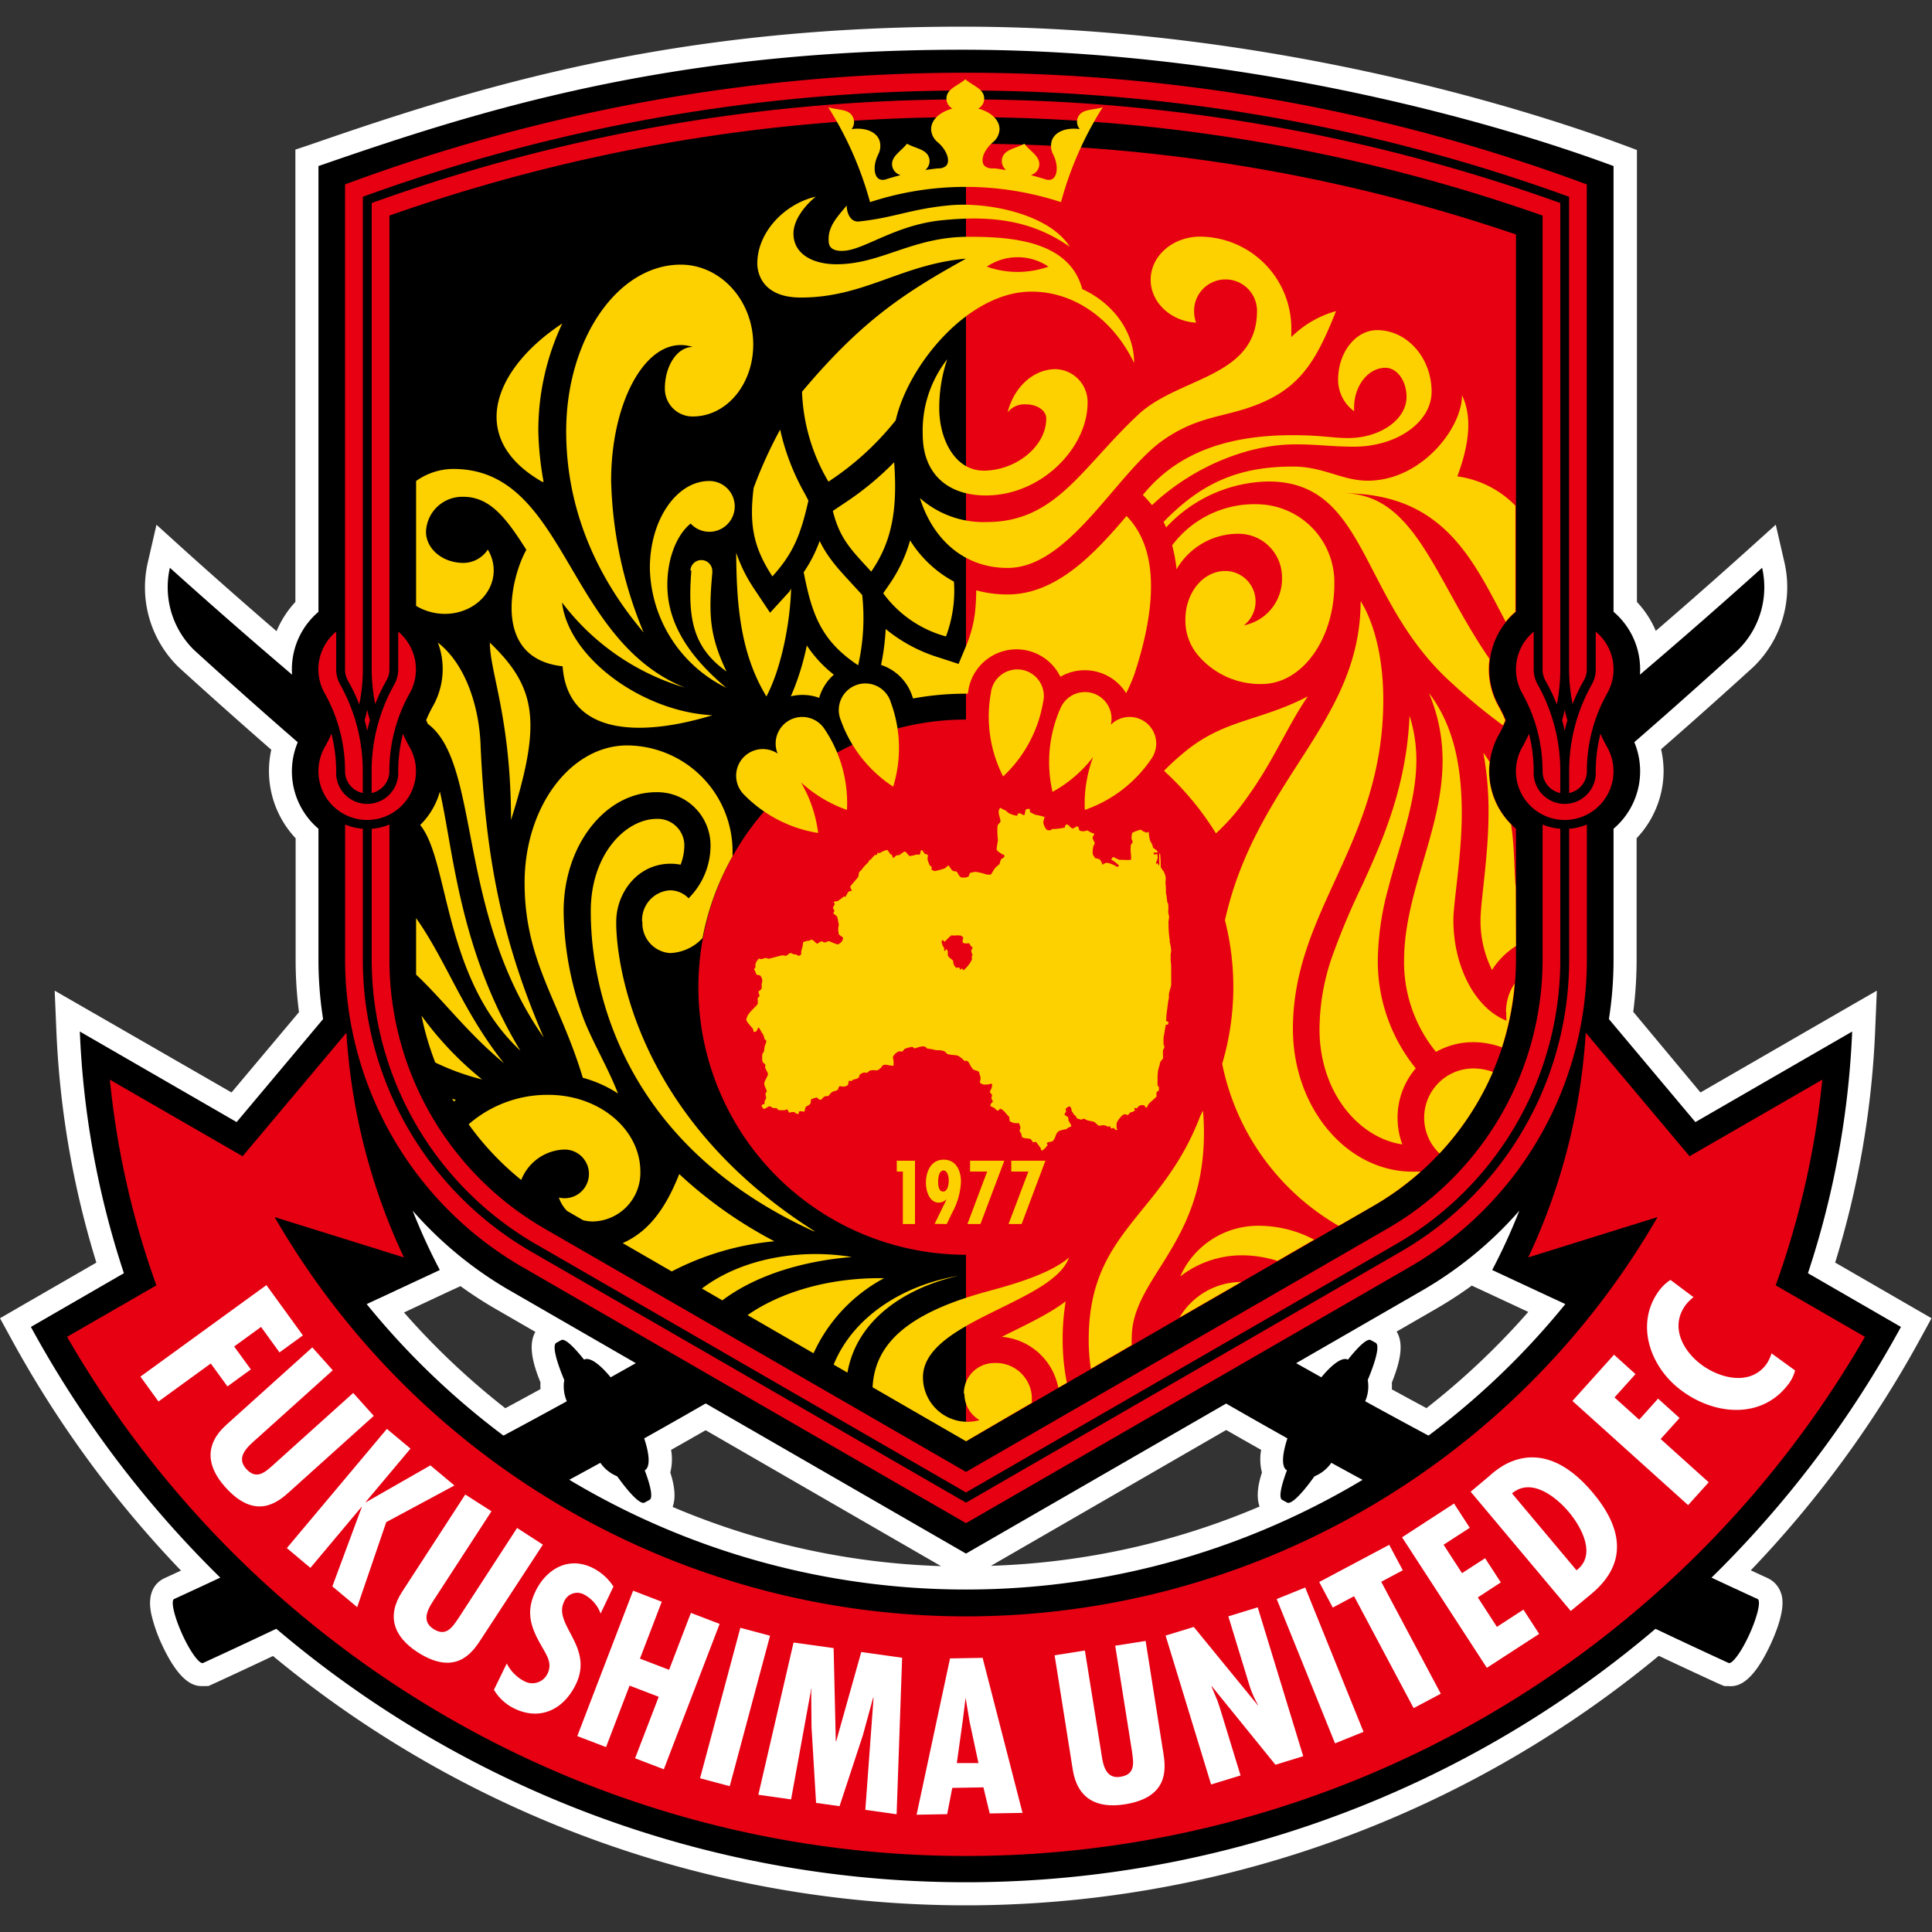
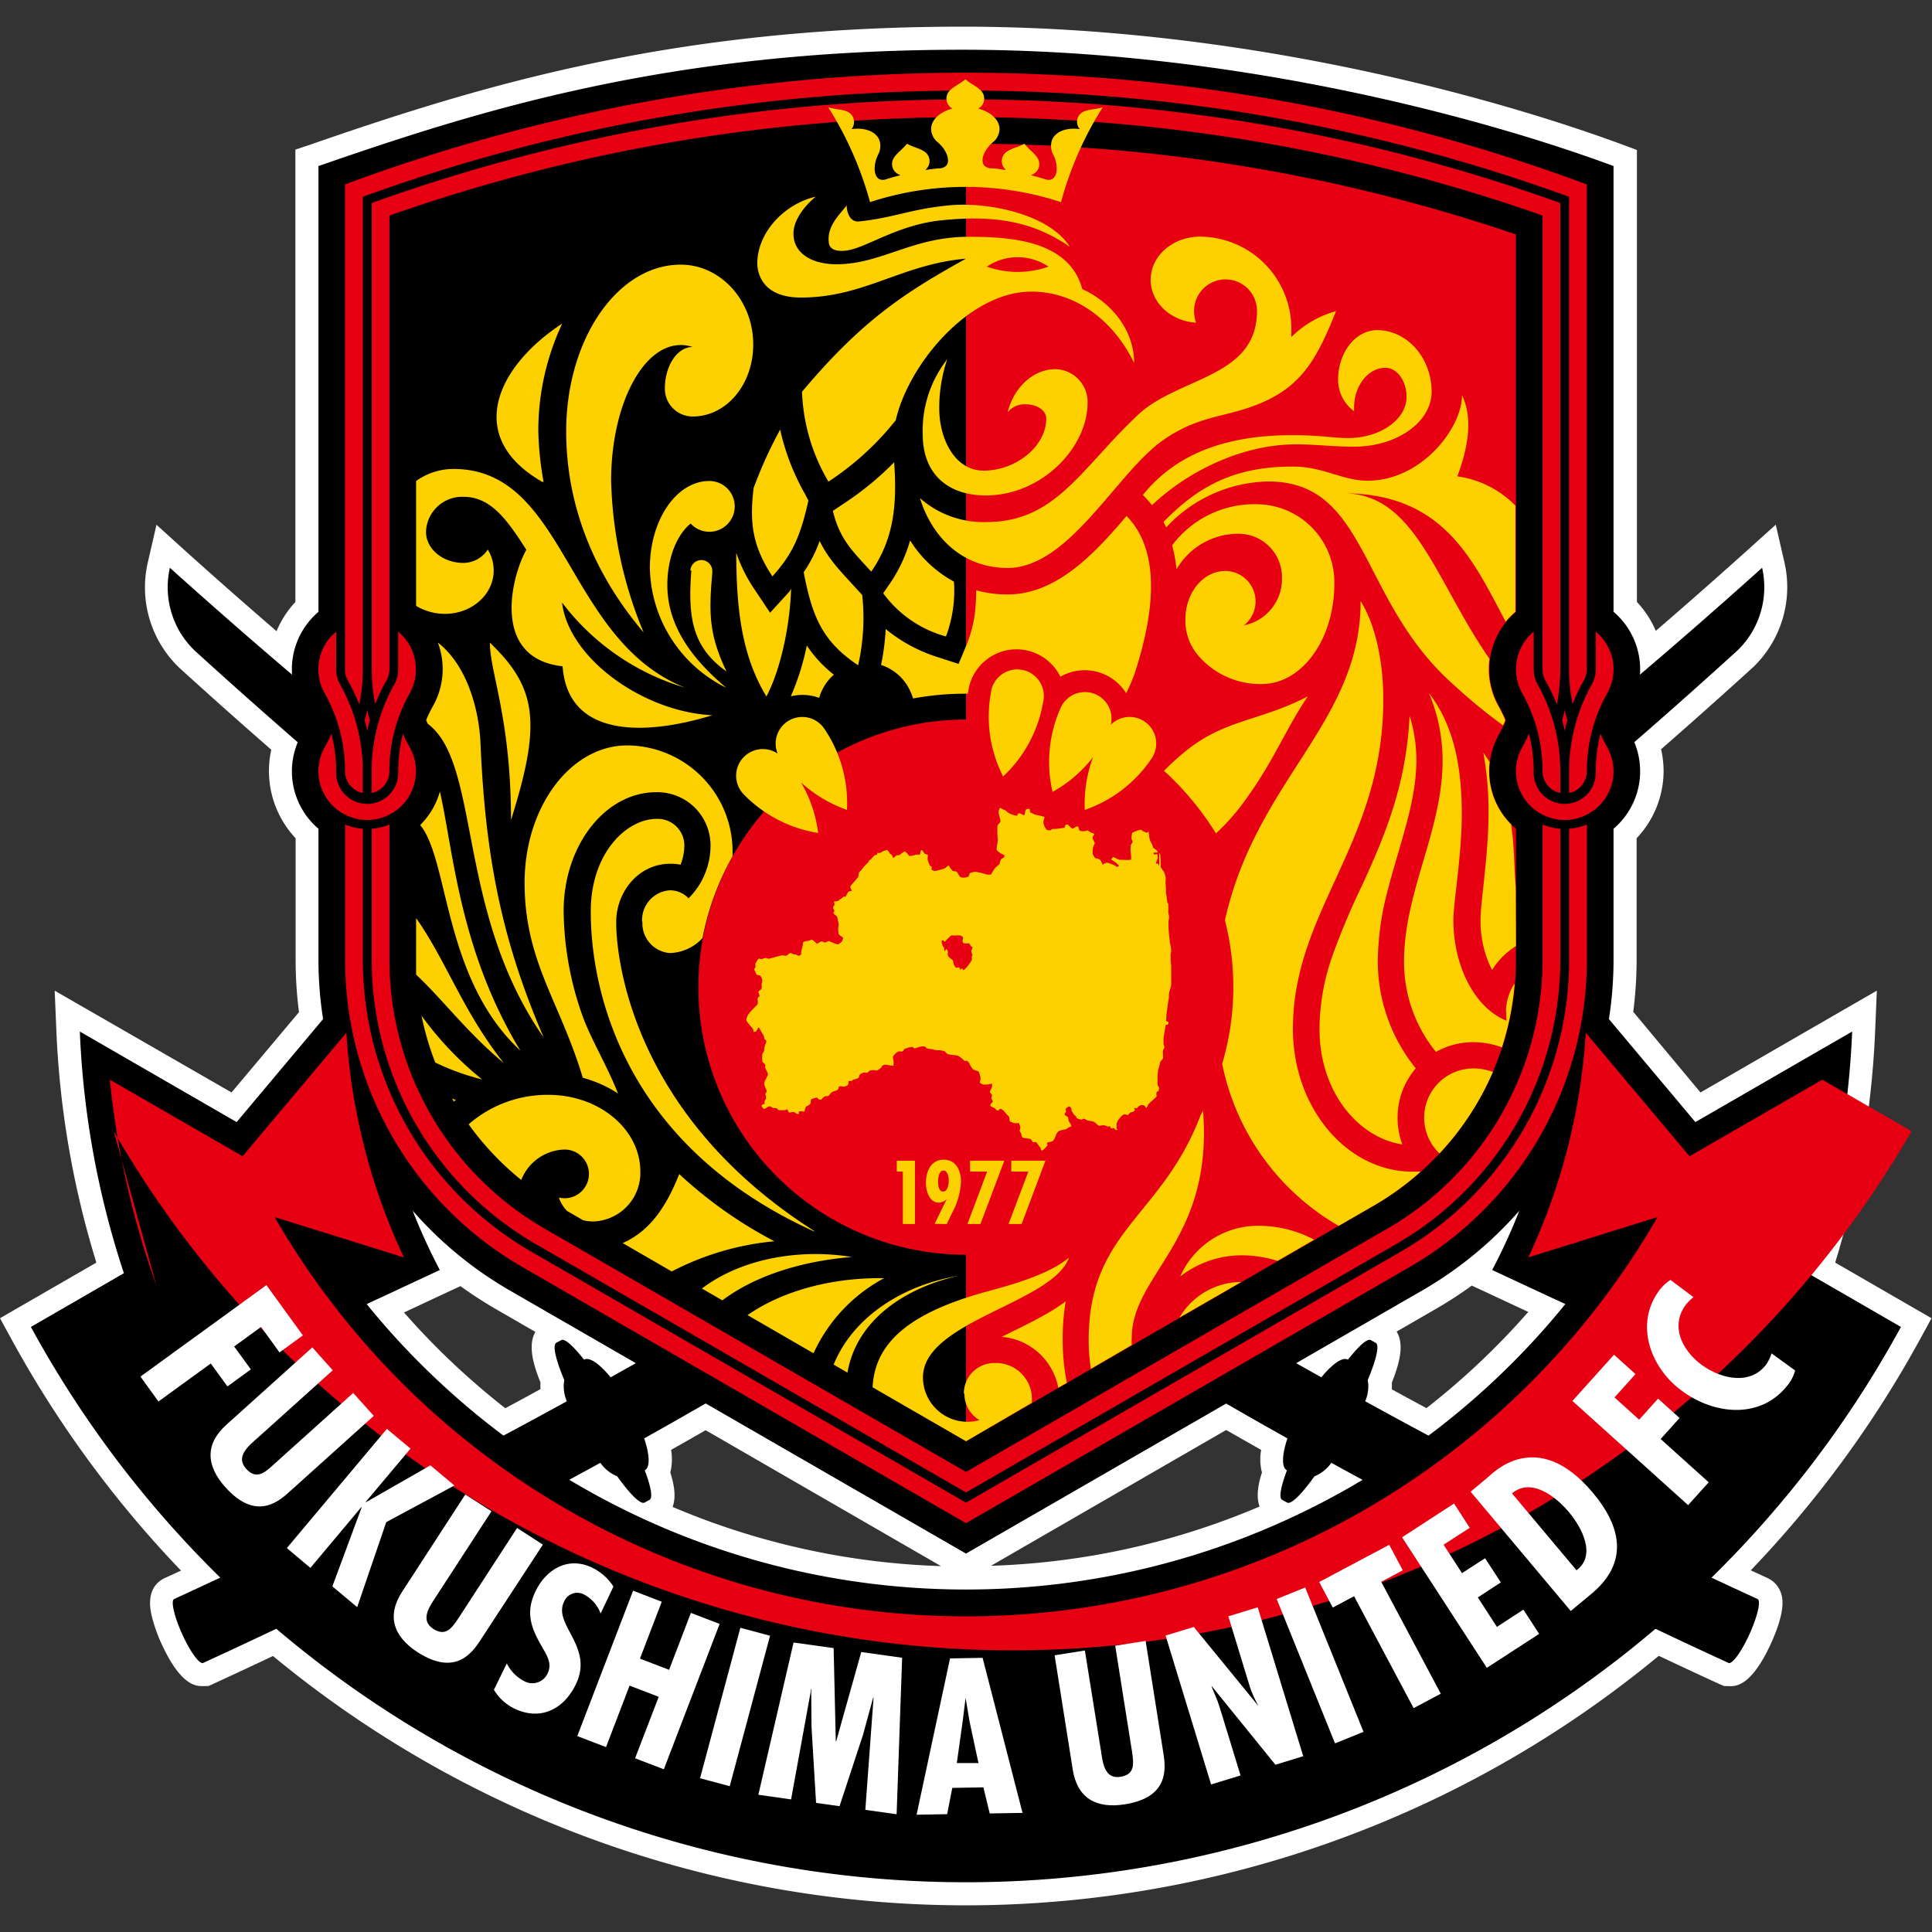
<svg xmlns="http://www.w3.org/2000/svg" id="レイヤー_1" data-name="レイヤー 1" viewBox="0 0 242 242">
  <rect x="0" y="0" width="242" height="242" fill="#333333" stroke="none" />
  <defs>
    <style>.cls-1{fill:#fff;}.cls-2{fill:#e60012;}.cls-3{fill:#fdd000;}</style>
  </defs>
  <path class="cls-1" d="M216.6,211.2H216l-.66-.27c-16.18-7.43-32.34-15.55-48.07-24.15a7.17,7.17,0,0,1-.73.49c-2.1,2.8-3.53,3.87-5.14,3.87a3.16,3.16,0,0,1-1.54-.4l-.63-.35c-2.27-1.25-1.8-4-1.16-5.94a6.65,6.65,0,0,1-.1-2.84,746.72,746.72,0,0,1-135.55-98,13.94,13.94,0,0,1-3.92-13.1l1.1-4.78L23.21,69A731.85,731.85,0,0,0,158,165l3.78,2.11,3.21,1.8a6.27,6.27,0,0,1,2.47-1.44c1.39-1.59,2.64-2.54,4.11-2.54a3.22,3.22,0,0,1,1.55.4l.62.34c2.72,1.52,1.59,5,.6,7.52a8,8,0,0,1,0,.84c15.42,8.43,31.26,16.38,47.09,23.65a3.14,3.14,0,0,1,1.62,1.77c.19.51.77,2.05-1.23,6.43-2.45,5.33-4.36,5.33-5.18,5.33Z" />
  <path class="cls-1" d="M25.4,211.2c-.82,0-2.74,0-5.18-5.33A19.43,19.43,0,0,1,19,202.39c-.74-3.12.7-4.29,1.63-4.72C36.43,190.41,52.26,182.46,67.7,174a8,8,0,0,1,0-.84c-1-2.48-2.12-6,.6-7.52l.62-.34a3.22,3.22,0,0,1,1.55-.4c1.47,0,2.72,1,4.11,2.54A6.3,6.3,0,0,1,77,168.9l3.08-1.73L84,165A732.19,732.19,0,0,0,218.79,69l3.64-3.28,1.1,4.78a13.91,13.91,0,0,1-3.86,13A746.32,746.32,0,0,1,84.06,181.61a6.75,6.75,0,0,1-.1,2.83c.64,2,1.12,4.7-1.17,6l-.6.34a3.29,3.29,0,0,1-1.56.4c-1.61,0-3-1.07-5.14-3.87a7.17,7.17,0,0,1-.73-.49C59,195.37,42.88,203.49,26.69,210.93l-.58.26Z" />
  <path class="cls-1" d="M121,238.66A136.24,136.24,0,0,1,1.35,167.59L0,165.12l2.44-1.41,9.63-5.56a114.53,114.53,0,0,1-5-28.82l-.22-5.24,4.55,2.62L29,136.84l8.45-10.06a51.36,51.36,0,0,1-.42-6.56V105a12.3,12.3,0,0,1-1.76-14.46c.07-.12.13-.24.19-.36l-.19-.35A12.32,12.32,0,0,1,37,75.4V18.74L39,18.07c21.49-7.45,45.5-14.73,81.57-14.73,39.74,0,73.26,11.29,82.59,14.75l1.88.7V75.4a12.3,12.3,0,0,1,1.76,14.46l-.19.36.19.35a12.43,12.43,0,0,1,1.58,6A12.28,12.28,0,0,1,205,105v15.18a51.36,51.36,0,0,1-.42,6.56L213,136.84l17.54-10.13,4.55-2.62-.22,5.24a114.53,114.53,0,0,1-5,28.82l9.63,5.56,2.44,1.41-1.35,2.47A136.24,136.24,0,0,1,121,238.66ZM50.58,164.37a93.4,93.4,0,0,0,67.29,31.8L62.33,164.1a51.58,51.58,0,0,1-4.65-3l-1.37.63-5.73,2.68Zm133.74-3.31a51.58,51.58,0,0,1-4.65,3l-55.54,32.07a93.42,93.42,0,0,0,67.3-31.8l-5.74-2.68-1.37-.63Z" />
  <path d="M171,175.52q24.32,13.38,49.15,24.77c.45.21,0,2.16-1,4.38s-2.19,3.83-2.63,3.63q-25.12-11.53-49.76-25.07a4.78,4.78,0,0,1-2.11,1.69c-1.62,2.26-2.93,3.57-3.43,3.29l-.62-.34c-.44-.24-.17-1.64.6-3.7-.7-.38-.62-1.94.06-4A742.11,742.11,0,0,1,24.34,81.45a11,11,0,0,1-3.06-10.33,733.51,733.51,0,0,0,135.3,96.4c2.57,1.42,5.91,3.31,8.93,5,1.38-1.68,2.66-2.59,3.33-2.21,1.37-1.72,2.42-2.69,2.86-2.45l.62.34c.5.28.08,2.09-1,4.66A4.62,4.62,0,0,1,171,175.52Z" />
  <path d="M163.07,176.15a27.51,27.51,0,0,1,1.75-2.76l-3-1.67a27.29,27.29,0,0,0-3.16,5.72l3,1.68A24.75,24.75,0,0,1,163.07,176.15Zm-4-2.24-4.69-2.65A737,737,0,0,1,24.59,77.87a10.58,10.58,0,0,1-2.47-4,9.89,9.89,0,0,0,3,6.74,739.83,739.83,0,0,0,132.6,96.24A20.47,20.47,0,0,1,159.08,173.91Zm12.43,3.87-2.21,1.79-.37,2.82,2.21-1.79Zm3.45,1.87-2.21,1.81-.35,2.82,2.2-1.8Zm3.46,1.87-2.2,1.81-.33,2.82,2.19-1.81Zm3.47,1.83-2.19,1.83-.32,2.83,2.18-1.83Zm3.48,1.82L183.19,187l-.31,2.83,2.18-1.84Zm3.48,1.81-2.16,1.84-.29,2.84,2.16-1.85Zm3.5,1.78-2.15,1.86-.28,2.83,2.15-1.86Zm3.51,1.77-2.15,1.87-.26,2.83,2.14-1.87Zm3.51,1.75-2.13,1.88L197,197l2.13-1.88ZM202.9,194l-2.13,1.89-.23,2.83,2.12-1.89Zm3.53,1.7-2.11,1.91-.22,2.83,2.11-1.9Zm3.54,1.7-2.1,1.91-.21,2.84,2.11-1.91Zm3.55,1.67L211.43,201l-.19,2.83,2.09-1.92Z" />
  <path d="M71,175.52Q46.66,188.9,21.81,200.29c-.44.21,0,2.16,1,4.38s2.19,3.83,2.63,3.63q25.12-11.53,49.76-25.07a4.73,4.73,0,0,0,2.11,1.69c1.62,2.26,2.93,3.57,3.43,3.29l.62-.34c.44-.24.18-1.64-.6-3.7.7-.38.62-1.94-.07-4A741.85,741.85,0,0,0,217.66,81.45a11,11,0,0,0,3.06-10.33,733.51,733.51,0,0,1-135.3,96.4c-2.57,1.42-5.91,3.31-8.93,5-1.38-1.68-2.66-2.59-3.33-2.21-1.37-1.72-2.42-2.69-2.86-2.45l-.62.34c-.5.28-.08,2.09,1,4.66A4.73,4.73,0,0,0,71,175.52Z" />
  <path d="M78.93,176.15a25.83,25.83,0,0,0-1.75-2.76l3-1.67a27.29,27.29,0,0,1,3.16,5.72l-3,1.68A24.75,24.75,0,0,0,78.93,176.15Zm4-2.24,4.69-2.65a737.34,737.34,0,0,0,129.8-93.39,10.58,10.58,0,0,0,2.47-4,9.88,9.88,0,0,1-3,6.74A740.27,740.27,0,0,1,84.31,176.87,19.46,19.46,0,0,0,82.92,173.91Zm-12.43,3.87,2.22,1.79.36,2.82-2.21-1.79ZM67,179.65l2.21,1.81.35,2.82-2.21-1.8Zm-3.46,1.87,2.2,1.81.33,2.82-2.19-1.81Zm-3.47,1.83,2.19,1.83.32,2.83-2.18-1.83Zm-3.47,1.82L58.81,187l.31,2.83L56.94,188ZM53.15,187l2.16,1.84.29,2.84-2.16-1.85Zm-3.5,1.78,2.15,1.86.28,2.83-2.15-1.86Zm-3.51,1.77,2.15,1.87.26,2.83-2.14-1.87Zm-3.51,1.75,2.13,1.88L45,197l-2.13-1.88ZM39.11,194l2.12,1.89.23,2.83-2.12-1.89Zm-3.54,1.7,2.11,1.91.22,2.83-2.11-1.9ZM32,197.41l2.1,1.91.21,2.84-2.11-1.91Zm-3.55,1.67L30.57,201l.19,2.83-2.09-1.92Z" />
  <path d="M190.31,151.65a48.14,48.14,0,0,1-12.09,9.95l-57.22,33-57.22-33a48.14,48.14,0,0,1-12.09-9.95,74.53,74.53,0,0,0,3.4,7.43l-9.16,4.27a96.69,96.69,0,0,0,150.14,0l-9.16-4.27A74.53,74.53,0,0,0,190.31,151.65ZM39.89,103.81A9.44,9.44,0,0,1,37.77,92a18.08,18.08,0,0,0,.86-1.77,18.08,18.08,0,0,0-.86-1.77,9.44,9.44,0,0,1,2.12-11.82V20.8c20-6.93,43.89-14.57,80.63-14.57,34.2,0,65.56,8.62,81.59,14.57V76.63a9.46,9.46,0,0,1,2.13,11.82,16.06,16.06,0,0,0-.86,1.77,16.06,16.06,0,0,0,.86,1.77,9.46,9.46,0,0,1-2.13,11.82v16.41a47.86,47.86,0,0,1-.58,7.43l10.83,12.9L232,129.21a110.89,110.89,0,0,1-5.54,30.27l11.65,6.73a133.38,133.38,0,0,1-234.24,0l11.65-6.73A110.51,110.51,0,0,1,10,129.21l19.64,11.34,10.83-12.9a47.86,47.86,0,0,1-.58-7.43Z" />
  <path class="cls-2" d="M189.89,29.37V76.63a9.43,9.43,0,0,0-2.13,11.82,16.06,16.06,0,0,1,.86,1.77,16.06,16.06,0,0,1-.86,1.77,9.43,9.43,0,0,0,2.13,11.82v16.41A35.57,35.57,0,0,1,172.11,151L121,180.53V18A213,213,0,0,1,189.89,29.37Z" />
  <path class="cls-2" d="M43.23,120.22V103.28a7.14,7.14,0,0,0,2.22.53v16.41a42.2,42.2,0,0,0,21.11,36.57L121,188.22l54.45-31.43a42.21,42.21,0,0,0,21.1-36.57V103.81a7.14,7.14,0,0,0,2.22-.53v16.94a44.41,44.41,0,0,1-22.21,38.49L121,190.79,65.44,158.71A44.41,44.41,0,0,1,43.23,120.22Zm3.33,0V103.81a7.14,7.14,0,0,0,2.22-.53v16.94A38.87,38.87,0,0,0,68.22,153.9L121,184.37l52.78-30.47a38.87,38.87,0,0,0,19.44-33.68V103.28a7.14,7.14,0,0,0,2.22.53v16.41a41.09,41.09,0,0,1-20.55,35.61L121,186.94,67.11,155.83A41.12,41.12,0,0,1,46.56,120.22ZM48.78,27V83.83a2.81,2.81,0,0,1-.35,1.36,21.77,21.77,0,0,0-1.43,3,22.13,22.13,0,0,1-.44-4.41V25.43a219.95,219.95,0,0,1,148.88,0v58.4a22.9,22.9,0,0,1-.43,4.41,23,23,0,0,0-1.44-3,2.81,2.81,0,0,1-.35-1.36V27A217.67,217.67,0,0,0,48.78,27Zm-3.33-2.35V83.83A22.13,22.13,0,0,1,45,88.24a21.77,21.77,0,0,0-1.43-3,2.81,2.81,0,0,1-.35-1.36V23.1a223.16,223.16,0,0,1,155.54,0V83.83a2.7,2.7,0,0,1-.35,1.36,21.77,21.77,0,0,0-1.43,3,22.13,22.13,0,0,1-.44-4.41V24.65a221.07,221.07,0,0,0-151.1,0ZM192.11,79.12v4.71a3.89,3.89,0,0,0,.49,1.9,22.13,22.13,0,0,1,2.84,10.88v2.72a2.78,2.78,0,0,1-2.22-2.72,19.89,19.89,0,0,0-2.56-9.79,6.14,6.14,0,0,1,1.45-7.7Zm7.77,0a6.1,6.1,0,0,1,1.45,7.7,19.89,19.89,0,0,0-2.56,9.79,2.78,2.78,0,0,1-2.22,2.72V96.61a22.13,22.13,0,0,1,2.84-10.88,3.78,3.78,0,0,0,.49-1.9Zm0,17.49a19.21,19.21,0,0,1,.59-4.7c.26.59.55,1.16.86,1.71a6.11,6.11,0,1,1-10.67,0c.31-.55.6-1.12.86-1.71a19.21,19.21,0,0,1,.59,4.7,3.89,3.89,0,1,0,7.77,0Zm-150-17.49v4.71a3.89,3.89,0,0,1-.49,1.9,22.13,22.13,0,0,0-2.84,10.88v2.72a2.78,2.78,0,0,0,2.22-2.72,19.89,19.89,0,0,1,2.56-9.79,6.14,6.14,0,0,0-1.45-7.7Zm-7.77,0a6.1,6.1,0,0,0-1.45,7.7,19.89,19.89,0,0,1,2.56,9.79,2.78,2.78,0,0,0,2.22,2.72V96.61a22.13,22.13,0,0,0-2.84-10.88,3.89,3.89,0,0,1-.49-1.9Zm0,17.49a19.21,19.21,0,0,0-.59-4.7c-.26.59-.55,1.16-.86,1.71a6.11,6.11,0,1,0,10.67,0,17.08,17.08,0,0,1-.86-1.71,19.21,19.21,0,0,0-.59,4.7,3.89,3.89,0,1,1-7.77,0ZM46,88.92c-.09.44-.2.87-.33,1.3.13.43.24.87.33,1.31.1-.44.21-.88.33-1.31C46.21,89.79,46.1,89.36,46,88.92Zm150,0c-.1.44-.21.87-.33,1.3.12.43.23.87.33,1.31.09-.44.2-.88.33-1.31C196.2,89.79,196.09,89.36,196,88.92Z" />
-   <path class="cls-2" d="M19.59,161a107.1,107.1,0,0,1-5.83-25.76l16.63,9.59,13-15.47a77.21,77.21,0,0,0,7.2,28.14l-16.19-5.05a100,100,0,0,0,173.22,0l-16.19,5.05a77.21,77.21,0,0,0,7.2-28.14l13,15.47,16.63-9.59A107.57,107.57,0,0,1,222.42,161l11.18,6.45a130,130,0,0,1-225.2,0Z" />
+   <path class="cls-2" d="M19.59,161a107.1,107.1,0,0,1-5.83-25.76l16.63,9.59,13-15.47a77.21,77.21,0,0,0,7.2,28.14l-16.19-5.05a100,100,0,0,0,173.22,0l-16.19,5.05a77.21,77.21,0,0,0,7.2-28.14l13,15.47,16.63-9.59l11.18,6.45a130,130,0,0,1-225.2,0Z" />
  <polygon class="cls-1" points="33.37 160.97 17.59 172.43 19.85 175.55 26.4 170.79 28.49 173.66 31.42 171.53 29.33 168.66 32.7 166.21 35.01 169.4 37.94 167.27 33.37 160.97" />
  <path class="cls-1" d="M39.12,168.77l-10.77,9.7c-2.71,2.44-2.52,5.16-.11,7.83,3.72,4.13,6.49,1.95,8,.57l10.58-9.52-2.58-2.87-10,9c-1.09,1-2.15,1.9-3.41.5-1.4-1.56.37-2.91,1.47-3.9l9.38-8.44Z" />
  <polygon class="cls-1" points="48.46 178.98 35.93 193.91 38.88 196.39 45.26 188.78 45.3 188.82 41.63 198.71 44.74 201.31 48.38 190.66 56.92 186.07 53.91 183.55 45.85 188.16 45.81 188.13 51.42 181.45 48.46 178.98" />
  <path class="cls-1" d="M58.28,187.2l-7.89,12.15c-2,3.06-1.1,5.64,1.91,7.6,4.67,3,6.78.2,7.9-1.54L68,193.48l-3.23-2.09-7.33,11.28c-.81,1.2-1.58,2.39-3.17,1.36-1.75-1.14-.39-2.91.41-4.14l6.88-10.59Z" />
  <path class="cls-1" d="M76.84,198.73a6.64,6.64,0,0,0-2.65-2.36c-3-1.45-5.75.16-7.1,2.93-1.25,2.56-.65,4.46.69,6.78.64,1.18,1.46,2.21.8,3.56a2.1,2.1,0,0,1-2.93.93,5,5,0,0,1-2.17-2.21l-1.61,3.3A6,6,0,0,0,64.41,214c3.26,1.59,6.19.12,7.71-3,2.32-4.74-2.88-7.48-1.47-10.36a1.78,1.78,0,0,1,2.58-.87,4.36,4.36,0,0,1,2,2.34Z" />
  <polygon class="cls-1" points="79.3 199.25 72.31 217.46 75.91 218.84 78.86 211.14 82.51 212.54 79.55 220.24 83.15 221.62 90.14 203.41 86.54 202.03 83.81 209.16 80.16 207.76 82.89 200.63 79.3 199.25" />
  <rect class="cls-1" x="82.32" y="211.87" width="19.51" height="3.85" transform="translate(-138.27 247.42) rotate(-75)" />
  <polygon class="cls-1" points="99.4 205.74 94.99 224.81 99.09 225.39 101.61 211.56 101.66 211.57 101.61 211.93 101.65 216.32 102.22 225.83 105.16 226.24 108.09 217.33 109.37 212.65 109.42 212.66 108.39 226.7 112.31 227.25 113 207.65 107.88 206.93 104.74 218.11 104.69 218.11 104.42 206.44 99.4 205.74" />
  <path class="cls-1" d="M119,207.73l-4.19,19.58,3.83-.07.64-3.29,3.9-.07.79,3.27,4.11-.07-5-19.42Zm3.56,13.11-2.71,0,.73-5.22.37-2.95h0l.49,2.94Z" />
  <path class="cls-1" d="M132.1,207.34l2.27,14.31c.57,3.6,2.95,4.92,6.51,4.36,5.49-.86,5.17-4.38,4.84-6.42l-2.22-14.05-3.81.6,2.11,13.29c.2,1.43.42,2.83-1.45,3.13-2.07.33-2.23-1.9-2.46-3.35l-2-12.47Z" />
  <path class="cls-1" d="M146,204.87l5.7,18.65,3.69-1.13-2.62-8.55-.26-.77-.75-1.82,0-.07,8,9.87,3.48-1.07-5.7-18.65-3.68,1.13,2.56,8.38a12.6,12.6,0,0,0,1.16,2.73l0,.06-8.05-9.84Z" />
  <rect class="cls-1" x="163.42" y="198.87" width="3.85" height="19.5" transform="translate(-66.1 77.12) rotate(-22)" />
  <polygon class="cls-1" points="165.24 198.16 166.94 201.36 169.61 199.94 177.07 213.96 180.47 212.15 173.01 198.13 175.71 196.69 174.01 193.5 165.24 198.16" />
  <polygon class="cls-1" points="175.62 192.56 186.24 208.91 192.79 204.66 190.82 201.62 187.5 203.78 185.11 200.09 187.99 198.21 186.02 195.18 183.13 197.05 180.82 193.49 184.1 191.37 182.13 188.33 175.62 192.56" />
  <path class="cls-1" d="M199.38,199.61c4.66-3.91,3.71-8.38.13-12.64-7-8.34-12.55-2.4-13.06-2l-2.24,1.88,12.54,14.94Zm-1.91-2.92-8.08-9.63c2.43-2.05,5.56.46,7.15,2.37S200,194.81,197.47,196.69Z" />
  <polygon class="cls-1" points="196.96 175.48 211.45 188.53 214.03 185.67 208.01 180.25 210.38 177.62 207.69 175.19 205.32 177.83 202.23 175.04 204.86 172.12 202.17 169.69 196.96 175.48" />
  <path class="cls-1" d="M209.24,160.32a5.61,5.61,0,0,0-1.45,1.38c-3.09,4.25-1,9.76,3,12.6,4.14,3,10,3.47,13.28-1a4.6,4.6,0,0,0,.78-1.64l-2.95-2.14a5.09,5.09,0,0,1-.64,1.35c-2,2.73-5.73,1.82-8.07.12s-4.06-4.77-2.06-7.51a5.33,5.33,0,0,1,1-1Z" />
  <path class="cls-2" d="M87.48,123.65A33.52,33.52,0,1,1,121,157.17,33.52,33.52,0,0,1,87.48,123.65Z" />
  <path class="cls-3" d="M119.39,120.39a1.78,1.78,0,0,0,.07.39,1.15,1.15,0,0,0,.32.45c.08,0,.3-.1.4,0s0,.24.07.23.17-.15.24-.15.15.25.23.2a4.15,4.15,0,0,0,1-1.27c.07-.12,0-.23,0-.35s.08-.22.09-.31a1.38,1.38,0,0,1-.15-.46c0-.13.14-.28.15-.42s-.16-.11-.2-.18-.12-.29-.22-.35-.6.1-.76-.1.07-.54,0-.68a1.62,1.62,0,0,0-.28-.2,3.22,3.22,0,0,0-.8,0c-.13,0-.3-.06-.42,0a7.49,7.49,0,0,0-.75.74c-.11.09-.19-.19-.34-.16s-.07.46,0,.56a.8.8,0,0,0,.19.34c.07.09,0,.42.09.45s.15-.27.26-.22a.69.69,0,0,1,.15.45,1.12,1.12,0,0,0,0,.32C118.83,120,119.4,120.22,119.39,120.39Zm-19.31,19.12a.53.53,0,0,1-.28,0c-.14-.06-.24-.19-.36-.22a3.19,3.19,0,0,0-.61.08c-.08-.11-.17-.46-.28-.41a.69.69,0,0,1-.41.11,4.14,4.14,0,0,0-.58,0l-.31-.27c-.08,0-.29,0-.38,0s-.19-.15-.49-.23c-.14,0-.48.31-.65.32s-.25-.21-.32-.32.12-.21.11-.23.21,0,.25-.1a2.1,2.1,0,0,1,0-.26c0-.12.14-.25.17-.37.07-.28-.08-.48-.07-.59s.15-.17.16-.34-.33-.69-.3-1,.45-.89.46-1.12-.37-.7-.35-.94c0-.07.07-.19,0-.29s-.34-.25-.35-.44a3.4,3.4,0,0,1,0-.82c0-.14.14-.21.19-.36s.06-.51.12-.69.16-.4.19-.57-.23-.24-.24-.33a1.54,1.54,0,0,0-.22-.63c-.21-.25-.39-.74-.53-.81a3.19,3.19,0,0,1-.29.52.78.78,0,0,1-.32.05,1,1,0,0,0-.12-.44c-.29-.33-.79-.88-.79-1.07a1.57,1.57,0,0,1,.34-.78c.33-.44.81-.86,1-1.08s.07-.51.08-.75.21-.27.23-.36-.15-.52-.13-.58.25-.11.39-.36a1.38,1.38,0,0,0,0-.53,3.83,3.83,0,0,0,.1-.45,1.06,1.06,0,0,0-.22-.59c-.15-.18-.4-.08-.5-.19s-.19-.55-.33-.65c0,0,.16-.19.18-.25s0-.36,0-.43a2.75,2.75,0,0,1,.18-.35,1.32,1.32,0,0,1,.26-.32s.36.13.52,0A1.38,1.38,0,0,1,96,120a.82.82,0,0,0,.31.09l1.21-.32a2.56,2.56,0,0,1,.54-.11,2.34,2.34,0,0,0,.38.06c.13,0,.35-.29.59-.35.07,0,.24.13.48.18,0,0,.17,0,.2,0s.18.15.3.15a.42.42,0,0,0,.15,0,.48.48,0,0,0,.2-.2c0-.06,0-.21,0-.33.06-.29.18-.61.2-.79s0-.29.06-.36a1.28,1.28,0,0,1,.57-.17c.22,0,.42-.19.55-.14s.56.52.63.5a5.4,5.4,0,0,1,.49-.3c.19,0,.33.17.52.13s.32-.15.41-.16,1,.44,1.18.41a1.47,1.47,0,0,0,.48-.36,1,1,0,0,0,.15-.47c-.09-.13-.4-.24-.53-.45a3.53,3.53,0,0,1-.08-.58,2,2,0,0,1,.08-.56,2.77,2.77,0,0,0-.1-.5,2.71,2.71,0,0,0-.12-.55c-.09-.15-.42-.29-.45-.45s.12-.14.11-.27-.18-.29-.16-.42.2-.34.2-.42-.11-.22-.09-.29.49-.08.54-.14.46-.33.63-.48.18,0,.24,0,.25-.45.4-.66a2.83,2.83,0,0,1,.44-.11c0-.07-.3-.42-.16-.61s.87-1,.93-1.1.09-.53.15-.63.23-.2.3-.31a5.27,5.27,0,0,1,.82-.9s.06-.16.11-.22.23-.16.27-.22a5.34,5.34,0,0,1,.45-.49s.26,0,.3-.08l0-.2c.12,0,.25.08.36,0a3.62,3.62,0,0,0,.37-.2l.52-.17a2.62,2.62,0,0,1,.35.49c0,.06.18.08.22.13s.13.38.2.39.18-.19.43-.33c.08,0,.32,0,.4-.08a4.5,4.5,0,0,1,.57-.39c.2,0,.56.55.6.56a2.61,2.61,0,0,0,.83-.17c.15,0,.3,0,.44,0s.09-.49.23-.56.36.4.4.43.39.11.42.19-.08.46,0,.67.13.41.23.58.18.11.23.22,0,.26,0,.35a2.76,2.76,0,0,0,.39.18,9.09,9.09,0,0,0,1.26-.34c.05,0,.38-.32.45-.36s.37.54.54.65.37.05.5.12.28.58.55.71a1.42,1.42,0,0,0,.93-.09c.11-.06.1-.4.21-.45a2.36,2.36,0,0,1,.74-.14,8.06,8.06,0,0,1,1.33.33,2.53,2.53,0,0,0,.55,0l.45-.74a5,5,0,0,1,.63-.57,2.33,2.33,0,0,1,.17-.57c.09-.16.4-.19.43-.4s-.17-.2-.37-.32-.6-.38-.61-.55a11.07,11.07,0,0,1,.17-1.12,11,11,0,0,1-.06-1.8c.08-.29.38-.41.38-.63s-.23-.76-.23-1.17a.91.91,0,0,1,.18-.47c.16,0,.38.23.52.24s.42.32.59.42a3.29,3.29,0,0,0,1,.32c.11,0,0-.22.22-.3s.57.27.69.22.08-.69.29-.74.35-.08.4,0l.06.39c.15.06.49.24.66.31a6.81,6.81,0,0,1,1.12.27c.07.06-.16.41-.12.77a1.67,1.67,0,0,0,.46.88l.13,0a.58.58,0,0,0,.32,0c.12-.07.11-.13.26-.14s.48,0,.76-.06a4,4,0,0,0,.72-.12c.07,0,0-.32.25-.38s.45.44.78.5c.22-.09.47-.3.62-.26s.1.45.27.53a1.16,1.16,0,0,0,.45.07c.22,0,.43-.11.49-.1s.36.23.47.27.38.12.39.18-.21.31-.21.48.27.56.27.66-.22.36-.24.75a2.47,2.47,0,0,0,0,.67c.05.11.29.46.29.46a1.86,1.86,0,0,1,.54.15c.17.08.35.57.38.68a1.28,1.28,0,0,1,.52-.26,3.61,3.61,0,0,1,1.31.53,1.45,1.45,0,0,0,.25-.14,3.39,3.39,0,0,0-1-.78s.21-.33.27-.32.54.29.8.35c.1,0,.29,0,.47,0a5.44,5.44,0,0,0,.91,0c.12,0,0-.88,0-1a1.84,1.84,0,0,1,0-.52s0-.19,0-.28.23-.33.24-.45-.14-.32-.14-.39,0-.68.14-.77a4.64,4.64,0,0,1,1-.36c.14,0,.19.17.33.2s.31.17.4.17l.26-.11a2.13,2.13,0,0,1,.07.42,3.32,3.32,0,0,0,.16.76,2.08,2.08,0,0,1,.34.81c.08.07.41.28.5.38a.43.43,0,0,1,.08.23h-.51s0,.19.09.24.29-.12.37,0,0,.19.06.33-.23.61-.22.78.07,0,.15,0,.22.27.25.32a3.33,3.33,0,0,0,0-.7c0-.34,0-.37,0-.7a1.44,1.44,0,0,1,.09-.24,11.4,11.4,0,0,1,.1,1.73c0,.16.31.5.39.64a3.4,3.4,0,0,1,.21.56,2.48,2.48,0,0,1,0,.72v.16a8,8,0,0,1,.05,1.22,4.19,4.19,0,0,1,.1.51c0,.21.06.43.07.6s.11.16.12.27a6.57,6.57,0,0,1,0,1c0,.19.11.43.11.63a5.33,5.33,0,0,1-.07.53,2.43,2.43,0,0,0,0,.38c0,.09,0,.19,0,.31a13.46,13.46,0,0,0,.15,1.66c0,.09,0,.18,0,.28a5.2,5.2,0,0,1,.18,1c0,.21-.07.43-.07.63a3.19,3.19,0,0,1,0,.43c0,.27.07.74.07,1s0,.41,0,.7,0,.63,0,1a2.48,2.48,0,0,1,0,.29c0,.09,0,.18,0,.25,0,.3-.28.9-.29,1.34a3.16,3.16,0,0,1,0,.32c0,.06,0,.18-.05.24-.08.53-.17,1.29-.24,1.82-.05.33,0,.59-.06.81,0,.06.25.12.3.18s-.07.26-.07.32h-.25c-.08.31-.22,1.24-.29,1.6a7.83,7.83,0,0,0,0,.85c0,.14.12.18.09.43,0,.08-.13.19-.15.3-.05.28,0,.86,0,1s-.31.3-.4.64c0,.18-.21.75-.23.93a7,7,0,0,0-.06,1.15,4.6,4.6,0,0,0,0,.64c0,.15.11.15.16.3a.7.7,0,0,1-.07.48c-.07.1-.15,0-.2.11a.88.88,0,0,0,0,.52c0,.07-.59.59-.8.77a1.62,1.62,0,0,0-.25.28c-.05.07-.16.39-.26.4s-.16-.23-.26-.28a.69.69,0,0,0-.67.09c-.11.06-.17.21-.23.26s-.24-.11-.32,0,.11.22.07.25a2.28,2.28,0,0,1-.3.21c-.09.06-.19,0-.27.06a1.4,1.4,0,0,0-.29.33c-.06,0-.36-.1-.45-.1a.63.63,0,0,0-.25.12c-.24.2-.79.83-.75,1.16,0,.16,0,.31,0,.43s.08.13.1.18-.16.12-.22.07-.21-.23-.24-.25-.18.12-.3.06-.1-.21-.19-.27-.11.08-.19.06a4.6,4.6,0,0,0-.49-.18,2.32,2.32,0,0,0-.59.06c-.2.05-.51-.44-.8-.52s-.54-.09-.74-.16-.22-.14-.39-.18-.27.09-.37.09a1.83,1.83,0,0,1-.6-.2s0-.16-.07-.21-.31-.26-.36-.39-.2-.26-.19-.39a.6.6,0,0,0-.24-.47,1,1,0,0,0-.51.34c0,.08.08.22.07.29s-.21.29-.19.4.41.24.45.37,0,.29.07.43.35.55.32.64-.26.14-.34.18-.26.21-.34.22a4.59,4.59,0,0,0-.87.22,1.11,1.11,0,0,0-.4.58,2.27,2.27,0,0,1-.33.64c-.21.19-.49.1-.69.23s0,.23,0,.3-.52.66-.69.69-.13-.3-.22-.37-.39-.56-.52-.67-.31.07-.4,0-.18-.33-.33-.4-.68-.07-.91-.16-.16-.33-.24-.52-.11-.11-.17-.27.11-.46.08-.51-.16-.56-.24-.54a1.45,1.45,0,0,1-1.09-.23c-.08-.13,0-.51-.17-.64s-.49-.56-.53-.59-.31-.31-.47-.32-.17.21-.29.22-.29-.14-.31-.13c0-.16-.45-.32-.59-.39s-.05-.28,0-.35.17-.14.22-.24-.19-.31-.17-.5a1.47,1.47,0,0,0,.08-.28c0-.26-.37-.32-.24-.56a2.12,2.12,0,0,0,.18-.37c.08-.19.1-.49,0-.56a2.58,2.58,0,0,1-1,.12c-.08,0-.51-.2-.47-.32a1.14,1.14,0,0,0,0-.89c-.08-.12,0-.3-.19-.43s-.49-.12-.7-.31a3.64,3.64,0,0,1-.44-.72.76.76,0,0,0-.29-.3c-.1-.05-.25.06-.32,0a3.09,3.09,0,0,0-.82-.65c-.16-.06-.81-.08-1.23-.18-.11,0-.31-.32-.48-.38a2.13,2.13,0,0,0-.78-.12c-.45,0-.5-.11-1-.16a4,4,0,0,1-.4-.08.51.51,0,0,0-.57-.23c-.29,0-.89.26-1,.23s-.1-.17-.28-.18a4.47,4.47,0,0,0-.85.23c-.12,0-.24.33-.38.35s-.29-.05-.45,0a1.42,1.42,0,0,0-.71.7c0,.07.05.25.07.38a2.67,2.67,0,0,1,0,.71c-.43,0-1-.22-1.25-.09s-.18.19-.25.27-.43.4-.59.4a2.47,2.47,0,0,0-.77,0,.74.74,0,0,0-.33.22c-.13.16-.4,0-.56.06a1.3,1.3,0,0,0-.47.26c-.07.1-.06.29-.15.38a1.65,1.65,0,0,1-.68.23s-.12.15-.18.17-.27-.05-.34,0-.05.39-.14.51a.88.88,0,0,1-.4.18c-.2.06-.57-.08-.67,0s-.1.26-.18.39-.59.23-.65.26a1.66,1.66,0,0,0-.47.48c-.14.16-.38,0-.6.16s-.24.26-.34.35a.51.51,0,0,1-.4-.08c-.07-.06-.08-.16-.16-.17a2.75,2.75,0,0,0-.68.2c-.11,0-.06.26-.12.49s-.34.3-.53.43-.16.56-.26.63-.46-.15-.7.05A2,2,0,0,0,100.08,139.51Z" />
-   <path class="cls-3" d="M105.33,90.24A3.33,3.33,0,1,1,111.59,88a16.51,16.51,0,0,1,.29,10.54A16.59,16.59,0,0,1,105.33,90.24Z" />
  <path class="cls-3" d="M130.65,88a16.54,16.54,0,0,1-5,9.26,16.49,16.49,0,0,1-1.54-10.42A3.33,3.33,0,1,1,130.65,88Z" />
  <path class="cls-3" d="M136.92,94.83a16.28,16.28,0,0,1-5.08,4.36,16.63,16.63,0,0,1,1-10.49,3.33,3.33,0,0,1,6.3,2.08,3.33,3.33,0,0,1,5.1,4.24,16.64,16.64,0,0,1-8.36,6.43A16.77,16.77,0,0,1,136.92,94.83Z" />
  <path class="cls-3" d="M97.42,94.43a3.33,3.33,0,0,1,5.84-3.14,16.58,16.58,0,0,1,2.83,10.16A16.78,16.78,0,0,1,100.33,98a16.52,16.52,0,0,1,2.15,6.34,16.66,16.66,0,0,1-9.35-4.87,3.34,3.34,0,0,1,4.29-5.07Z" />
  <polygon class="cls-3" points="112.33 145.39 112.33 146.75 113.09 146.75 113.09 153.32 114.61 153.32 114.61 145.39 112.33 145.39" />
  <path class="cls-3" d="M118.59,153.32l.65-1.36a9,9,0,0,0,1.13-3.91c0-1.4-.58-2.79-2.17-2.79s-2.22,1.48-2.22,2.91c0,.94.4,2.47,1.6,2.47a1.42,1.42,0,0,0,1-.44l0,0-1.51,3.1Zm-.41-6.7c.54,0,.66.87.66,1.25s-.1,1.38-.7,1.38-.63-.86-.63-1.24S117.58,146.62,118.18,146.62Z" />
  <polygon class="cls-3" points="121.51 145.39 121.51 146.75 123.65 146.75 121.18 153.32 122.81 153.32 125.8 145.39 121.51 145.39" />
  <polygon class="cls-3" points="126.67 145.39 126.67 146.75 128.81 146.75 126.33 153.32 127.97 153.32 130.95 145.39 126.67 145.39" />
  <path class="cls-3" d="M135,14.74c.48-1.15,1.87-.9,3.13-1.31a43.43,43.43,0,0,0-5.23,11.89,38.4,38.4,0,0,0-23.92,0,43.76,43.76,0,0,0-5.24-11.89c1.26.41,2.65.16,3.13,1.31a1.43,1.43,0,0,1-.2,1.43c1.6-.22,3,.26,3.46,1.33a2.27,2.27,0,0,1-.15,1.89l-.12.28c-.51,1.26-.36,2.51.35,2.8a1.14,1.14,0,0,0,.73,0c.56-.18,1.13-.34,1.71-.49l.12-.06a1.44,1.44,0,0,1-1-1.06c-.25-1.23,1-1.81,1.84-2.86,1.15.65,2.55.68,2.8,1.91a1.41,1.41,0,0,1-.49,1.36h.16c.47-.07.94-.13,1.42-.18h.1a1.37,1.37,0,0,0,.9-.31c.53-.54.19-1.75-.77-2.71l-.23-.22a2.19,2.19,0,0,1-.87-1.67c0-1.17,1.1-2.17,2.67-2.58a1.42,1.42,0,0,1-.75-1.23c0-1.26,1.36-1.57,2.37-2.44,1,.87,2.36,1.18,2.36,2.44a1.4,1.4,0,0,1-.75,1.23c1.57.41,2.67,1.41,2.67,2.58a2.19,2.19,0,0,1-.87,1.67l-.23.22c-1,1-1.3,2.17-.77,2.71a1.35,1.35,0,0,0,.88.31h.12c.48,0,1,.11,1.42.18H126a1.41,1.41,0,0,1-.49-1.36c.25-1.23,1.65-1.26,2.8-1.91.81,1.05,2.09,1.63,1.84,2.86a1.44,1.44,0,0,1-1,1.06l.12.06c.58.15,1.15.31,1.71.49a1.14,1.14,0,0,0,.73,0c.71-.29.86-1.54.36-2.8l-.13-.28a2.27,2.27,0,0,1-.15-1.89c.46-1.07,1.86-1.55,3.46-1.33A1.43,1.43,0,0,1,135,14.74Zm18.43,100.55c3.95-17.69,17-24.72,17-40,1.71,2.73,2.84,7.14,2.84,12.33,0,18.08-11.32,26.36-11.32,41.26,0,9.87,6.73,17.88,15,17.88.34,0,.67,0,1,0a35.4,35.4,0,0,1-5.88,4.26l-4.39,2.53a30.32,30.32,0,0,1-14.59-20.3,33.83,33.83,0,0,0,.34-18Zm-73,.16a3.73,3.73,0,0,1,3.47-3.93,3.22,3.22,0,0,1,2.35,1A9.33,9.33,0,0,0,89,105.78a6.67,6.67,0,0,0-6.79-6.55c-6.41,0-11.61,6.67-11.61,14.9a40.21,40.21,0,0,0,2.51,13.51c1.14,2.93,3,6,4.3,9.33A15.43,15.43,0,0,0,73,135c-2.86-9.56-7.29-14.55-7.29-24.43,0-9.5,5.76-17.2,12.86-17.2A13.29,13.29,0,0,1,91.76,106.7c0,.19,0,.37,0,.55A33.44,33.44,0,0,0,88,117.5a5.82,5.82,0,0,1-4.1,1.88A3.73,3.73,0,0,1,80.47,115.45Zm108.21,11.31a6.42,6.42,0,0,1,1.08-3.57,35,35,0,0,1-1.59,8,10.6,10.6,0,0,0-3.6-.65,9.55,9.55,0,0,0-4.66,1.22,17.8,17.8,0,0,1-4-11.38c0-11.36,8.32-21.16,3.11-33.58,3.07,4,4.12,9.08,4.12,15.13,0,5.21-1.05,11.13-1.05,13.29,0,6,2.82,11.13,6.66,12.63A7.2,7.2,0,0,1,188.68,126.76Zm-52,44.7a23.6,23.6,0,0,1-.27-3.64c0-13.69,9.19-15.39,14-28.1.11-.2.22-.4.32-.61,1.31,16.35-8.93,20.44-8.93,28.49a8.51,8.51,0,0,0,0,.88Zm11.1-6.42a9,9,0,0,1,7.74-4.46Zm9.87-11.5a14.82,14.82,0,0,1,7,1.74l-4.59,2.66a14.94,14.94,0,0,0-4.44-.7,12.61,12.61,0,0,0-7.75,2.65A10.65,10.65,0,0,1,157.68,153.54Zm-36.88,21a3.81,3.81,0,0,1,3.81-3.81,4.5,4.5,0,0,1,4.71,4.25c0,.25,0,.49,0,.73L121,180.53l-11.7-6.76c.27-5.61,4.65-9.36,14.34-12,2.67-.73,7.74-2.08,10.26-4.25-2,5.7-18.29,7.95-18.29,15a5.57,5.57,0,0,0,5.58,5.57,5.33,5.33,0,0,0,1.5-.21A3.81,3.81,0,0,1,120.8,174.58Zm-27.09-9.81c4.08-2.85,10-4.63,16.55-4.63h.56a20.16,20.16,0,0,0-8.83,9.37h-.09ZM78,155.71c3-1.34,5.22-3.93,7.08-8.65A54.63,54.63,0,0,0,97,155.48a34.8,34.8,0,0,0-12.86,3.78ZM58.7,140.83a15,15,0,0,1,10-3.69c6.36,0,11.51,4.31,11.51,9.62A6.09,6.09,0,0,1,74.25,153a4.85,4.85,0,0,1-1.22-.16l-2-1.16A4.38,4.38,0,0,1,70,150a2.84,2.84,0,0,0,.72.09,3,3,0,1,0,0-6.1,6,6,0,0,0-5.43,3.81A35.7,35.7,0,0,1,58.7,140.83ZM144.13,35.05c0-3,2.77-5.41,6.2-5.41a11.5,11.5,0,0,1,11.42,11.58c0,.33,0,.66,0,1a12.82,12.82,0,0,1,5.6-3.25c-2.17,5.44-4,9-8.74,11.22s-8.15,1.57-13,5c-5.74,4.07-11.71,15.95-19.38,15.95-5.71,0-9.48-3.85-11-8.75a12,12,0,0,0,8.34,3c8.7,0,11.84-6.74,19-13.45,5.09-4.76,14.88-4.61,14.88-13a3.94,3.94,0,1,0-7.88,0,4.51,4.51,0,0,0,.25,1.48C146.65,40.23,144.13,37.89,144.13,35.05Zm-11.9,11.19a4.12,4.12,0,0,1,4,4.21c0,5.61-5.74,11.61-12.75,11.61-4.75,0-7.9-2.69-7.9-7.65A14.47,14.47,0,0,1,118.65,45a18.89,18.89,0,0,0-1,6.16c0,3.81,1.94,7.79,5.56,7.79,4,0,7.84-3,7.84-6.53,0-1-1.13-1.77-2.53-1.77a2.72,2.72,0,0,0-2.31,1C127,48.53,129.4,46.24,132.23,46.24ZM86.76,52.17a3.48,3.48,0,0,1-3.48-3.49c0-2.88,1.56-5.22,3.48-5.22a4.7,4.7,0,0,0-1.49-.24c-4.82,0-8.72,7.61-8.72,17a52.54,52.54,0,0,0,4.07,19c-6.17-7.26-9.7-15.83-9.7-25.19,0-11.53,6.42-20.88,14.35-20.88,5,0,9.08,4.5,9.08,10C94.35,48.16,91,52.17,86.76,52.17Zm2.07,8.08a3.18,3.18,0,1,1-2.32,5.33c-1.73,1.4-2.92,4.32-2.92,7.69,0,5,2.93,9.13,7.38,12.88a17.09,17.09,0,0,1-9.57-15C81.4,65.13,84.73,60.26,88.83,60.25Zm-36.71,0a8.08,8.08,0,0,1,4.67-1.51c14.18,0,14,21.36,29,27.39A30,30,0,0,1,70.4,75.47c.83,7,10.17,13.7,18.83,14.12-8.47,2.6-18.1,2.83-18.76-6.13-9-1-6.43-11.26-4.54-14.59-2.42-3.8-4.46-6.64-7.88-6.64a4.54,4.54,0,0,0-4.69,4.38c0,2.15,2.1,3.9,4.69,3.9a3.68,3.68,0,0,0,3.05-1.67,5,5,0,0,1,.74,2.61c0,3-2.73,5.44-6.1,5.44a7,7,0,0,1-3.62-1Zm2.73,20.24c3.59,2.8,5.15,8.22,5.34,12.68.64,15.15,3,25.34,7.91,36.78-11-15.73-7.83-34.29-14.51-39.28l-.21-.47a16.06,16.06,0,0,1,.86-1.77,9.45,9.45,0,0,0,.61-7.94Zm33.07,80.91c5.08-3.85,12.44-5,18.77-3.95-6.13.5-12,2.27-16.21,5.43Zm16.5,9.53c2.51-6.15,8.89-10,15.62-11.12-6.29,1.41-12.68,5.25-13.89,12.12Zm28.14,2.9a7.88,7.88,0,0,0-7.08-6.38c2.26-1.13,4.57-2.22,6.46-3.39.5-.31,1-.66,1.55-1.05a28.28,28.28,0,0,0-.38,4.79,27.05,27.05,0,0,0,.53,5.41Zm43.1-30.48c-5.45-.81-10.38-6.5-10.38-14.45a28,28,0,0,1,1.6-9.13,91.41,91.41,0,0,1,3.76-8.92c2.66-5.82,5.53-12.41,5.92-21.19,1.45,4.57.86,8.8-.36,13.41-.71,2.72-1.59,5.41-2.29,8.13a35.9,35.9,0,0,0-1.33,9.12,21.31,21.31,0,0,0,4.76,13.5,9.45,9.45,0,0,0-2.28,6.17A9.58,9.58,0,0,0,175.66,143.37Zm14.23-24.85a9.61,9.61,0,0,0-3,3,13.69,13.69,0,0,1-1.44-6.34c0-2.16,1-8.08,1-13.29a39.9,39.9,0,0,0-.65-7.58c.28.39.55.77.79,1.17a8.36,8.36,0,0,0-.07,1.13,9.41,9.41,0,0,0,2.76,6.67c.45,3,.37,5.84.58,7.84ZM65.18,131.6c-9.69-9-8.89-23.82-12.55-28.26a9.43,9.43,0,0,0,2.47-4.19C56.78,106.45,57.52,119,65.18,131.6ZM52.12,115c3.78,5.34,5.83,11.66,11,18.17-4.64-3.85-7.59-7.9-11-11.09,0-.61,0-1.22,0-1.83Zm.67,12.21a41.51,41.51,0,0,0,7.6,8,30.24,30.24,0,0,1-5.87-2.12A35.52,35.52,0,0,1,52.79,127.18Zm4.32,10.57-.27.19-.2-.35ZM134,30.91c-4.35-3-9-4.05-16.11-3.31-5.63.59-9.43,3.53-12,3.8-.85.09-2,0-2.08-1.06-.2-1.91,1.07-3.17,2.25-4.6,0,1,.5,2.11,1.54,2,4.34-.46,6.41-1.53,11.1-2C123.66,25.21,131.43,26.81,134,30.91ZM94.4,61.12a55,55,0,0,1,3.32-7.31,29,29,0,0,0,3.11,8.06l.43.83c-1,4.49-2,6.71-4.51,9.5C94.4,68.61,93.82,65.79,94.4,61.12ZM112,57.9c.44,5.94-.28,9.95-2.87,13.7-2.5-2.72-3.94-4.1-4.81-7.6l1.35-.91A37.74,37.74,0,0,0,112,57.9ZM99.09,73.74C99,77.55,98,83.45,96,87.24c-3.1-5.13-3.76-10.91-3.78-18a19.1,19.1,0,0,0,2.24,4.51l2,3,2.42-2.65Zm20.4-.89a16.26,16.26,0,0,1-1,6.87,14.41,14.41,0,0,1-7.86-5.41l.78-1.13A18.59,18.59,0,0,0,114,67.69,14.64,14.64,0,0,0,119.49,72.85ZM108,74.53a26.71,26.71,0,0,1-.51,8.8c-4.64-3.06-5.8-6.41-6.82-11.65a17.42,17.42,0,0,0,2-3.92,13.86,13.86,0,0,0,1.12,1.91,21.41,21.41,0,0,0,1.53,1.92c.51.58,1.08,1.19,1.72,1.89Zm40.48,3.06c0-3.32,2.18-6,4.89-6.07h.08a3.81,3.81,0,0,1,2.36,6.81,5.93,5.93,0,0,0,4.77-6.06,5.44,5.44,0,0,0-5.48-5.41,8.93,8.93,0,0,0-7.73,4.45,17.91,17.91,0,0,0-.55-3,12.88,12.88,0,0,1,10.72-5.15,9.78,9.78,0,0,1,9.6,9.94c0,7-4.07,12.58-9.09,12.58a10.19,10.19,0,0,1-7.9-3.5,6.71,6.71,0,0,1-1.67-4.51Zm24-36.24c3.77,0,6.84,3.46,6.84,7.72,0,3.8-4.35,6.88-9.71,6.88-2.84,0-4.5-.29-7.31-.29-6.55,0-13.39,3.24-18,7.62q-.41-.51-.87-1l-.28-.28c4.18-5.17,10.39-7.49,18.71-7.49,3.76,0,5,.36,7,.36,4,0,7.32-2.31,7.32-5.16,0-2-1.18-3.64-2.64-3.64-2.17,0-3.93,2.25-3.93,5,0,.15,0,.3,0,.44a4.89,4.89,0,0,1-2-4C167.63,44.12,169.81,41.35,172.51,41.35Zm10,18.31a12.53,12.53,0,0,1,7.34,3.68V76.63a9,9,0,0,0-1.22,1.25c-4.18-7.92-7.87-16.09-20.35-16.09,9,0,11.46,10.81,18.32,20.74a9.43,9.43,0,0,0,1.12,5.92,16.06,16.06,0,0,1,.86,1.77c-.09.22-.18.43-.28.64A69.11,69.11,0,0,1,182,85.7c-11.81-10.49-10.58-25.39-23.14-25.39a17.85,17.85,0,0,0-12.79,5.76c-.1-.24-.21-.46-.33-.69,4.72-4.86,9.33-6.94,16.22-6.94,3.82,0,6.15,1.77,9.36,1.77,6.71,0,11.81-6.57,11.81-10.7C184.57,52.48,183.83,56.21,182.55,59.66Zm-96,11.82a1.37,1.37,0,0,1,2.74.09,1.27,1.27,0,0,1,0,.2C88.75,77,88.86,79.59,91,84.11,86.92,81.19,86.09,77.7,86.6,71.48Zm15.45,82.75C74.5,141.75,74,118.43,74,114.13c0-7.21,4.43-11.56,8.27-11.56a3.34,3.34,0,0,1,3.45,3.21,6.79,6.79,0,0,1-.47,2.53,6.49,6.49,0,0,0-1.26-.12c-4.13,0-6.8,3.66-6.8,7.26C77.14,117.55,77.68,138.76,102.05,154.23Zm-34-93.87c-9.61-5.49-6-14.25,2.5-19.84a31.54,31.54,0,0,0-3,13.53A39.8,39.8,0,0,0,68.09,60.36ZM121,32.4c-8.09.7-12.72,4.87-20.68,4.87-4.95,0-5.46-3.21-5.46-4.27,0-3.95,3.47-7.49,7.31-8.36-1.22,1-2.78,2.8-2.78,4.62,0,2.57,2.44,3.84,5.38,3.84,5.64,0,9.49-3.44,16.55-3.44,5,0,12.61.36,14.24,6.55,3.49,1.58,6.5,5,6.5,9.26-2.58-5.35-7.37-8.94-12.86-8.94-7.87,0-15.41,9.14-17,16.11a35.76,35.76,0,0,1-8.43,7.69,23.76,23.76,0,0,1-3.31-11.26C108,40.09,113.37,36.63,121,32.4Zm2.61,1a11.62,11.62,0,0,0,7.72,0,6.9,6.9,0,0,0-7.72,0ZM61.36,80.5c5.93,5.67,6.47,10.1,2.65,22.21C64,90,61.36,84.21,61.36,80.5Zm37.7,6.72a31.93,31.93,0,0,0,2-6.37,15.57,15.57,0,0,0,3.39,3.66,6.05,6.05,0,0,0-1.84,2.9A6.15,6.15,0,0,0,99.06,87.22Zm43-2.67a21.69,21.69,0,0,1-1,2.28,6.11,6.11,0,0,0-8.24-2.06,6.11,6.11,0,0,0-11.51,1.61c0,.17-.06.34-.08.51H121a36.18,36.18,0,0,0-6.63.6c-.05-.16-.11-.32-.17-.48a6.11,6.11,0,0,0-3.84-3.72,29.3,29.3,0,0,0,.58-4.5,19.46,19.46,0,0,0,6.67,3.57l2.46.8,1-2.39a15.59,15.59,0,0,0,1.06-4.08,26.53,26.53,0,0,0,.15-2.75,14.68,14.68,0,0,0,3.95.52c5.47,0,9.79-4.15,12.88-7.54.68-.75,1.35-1.52,2-2.29C145.66,69.27,144.41,77.46,142.06,84.55Zm3.74,12A32.69,32.69,0,0,1,148.62,94c4.9-3.92,9.22-3.67,15.19-6.77-2.79,4.13-4.26,8.1-7.84,13a26.41,26.41,0,0,1-3.66,4.16A36.71,36.71,0,0,0,145.8,96.55ZM178.39,140a6.17,6.17,0,0,1,6.17-6.17,7.13,7.13,0,0,1,2.44.44,35.46,35.46,0,0,1-6.69,10.21A6.17,6.17,0,0,1,178.39,140Z" />
</svg>